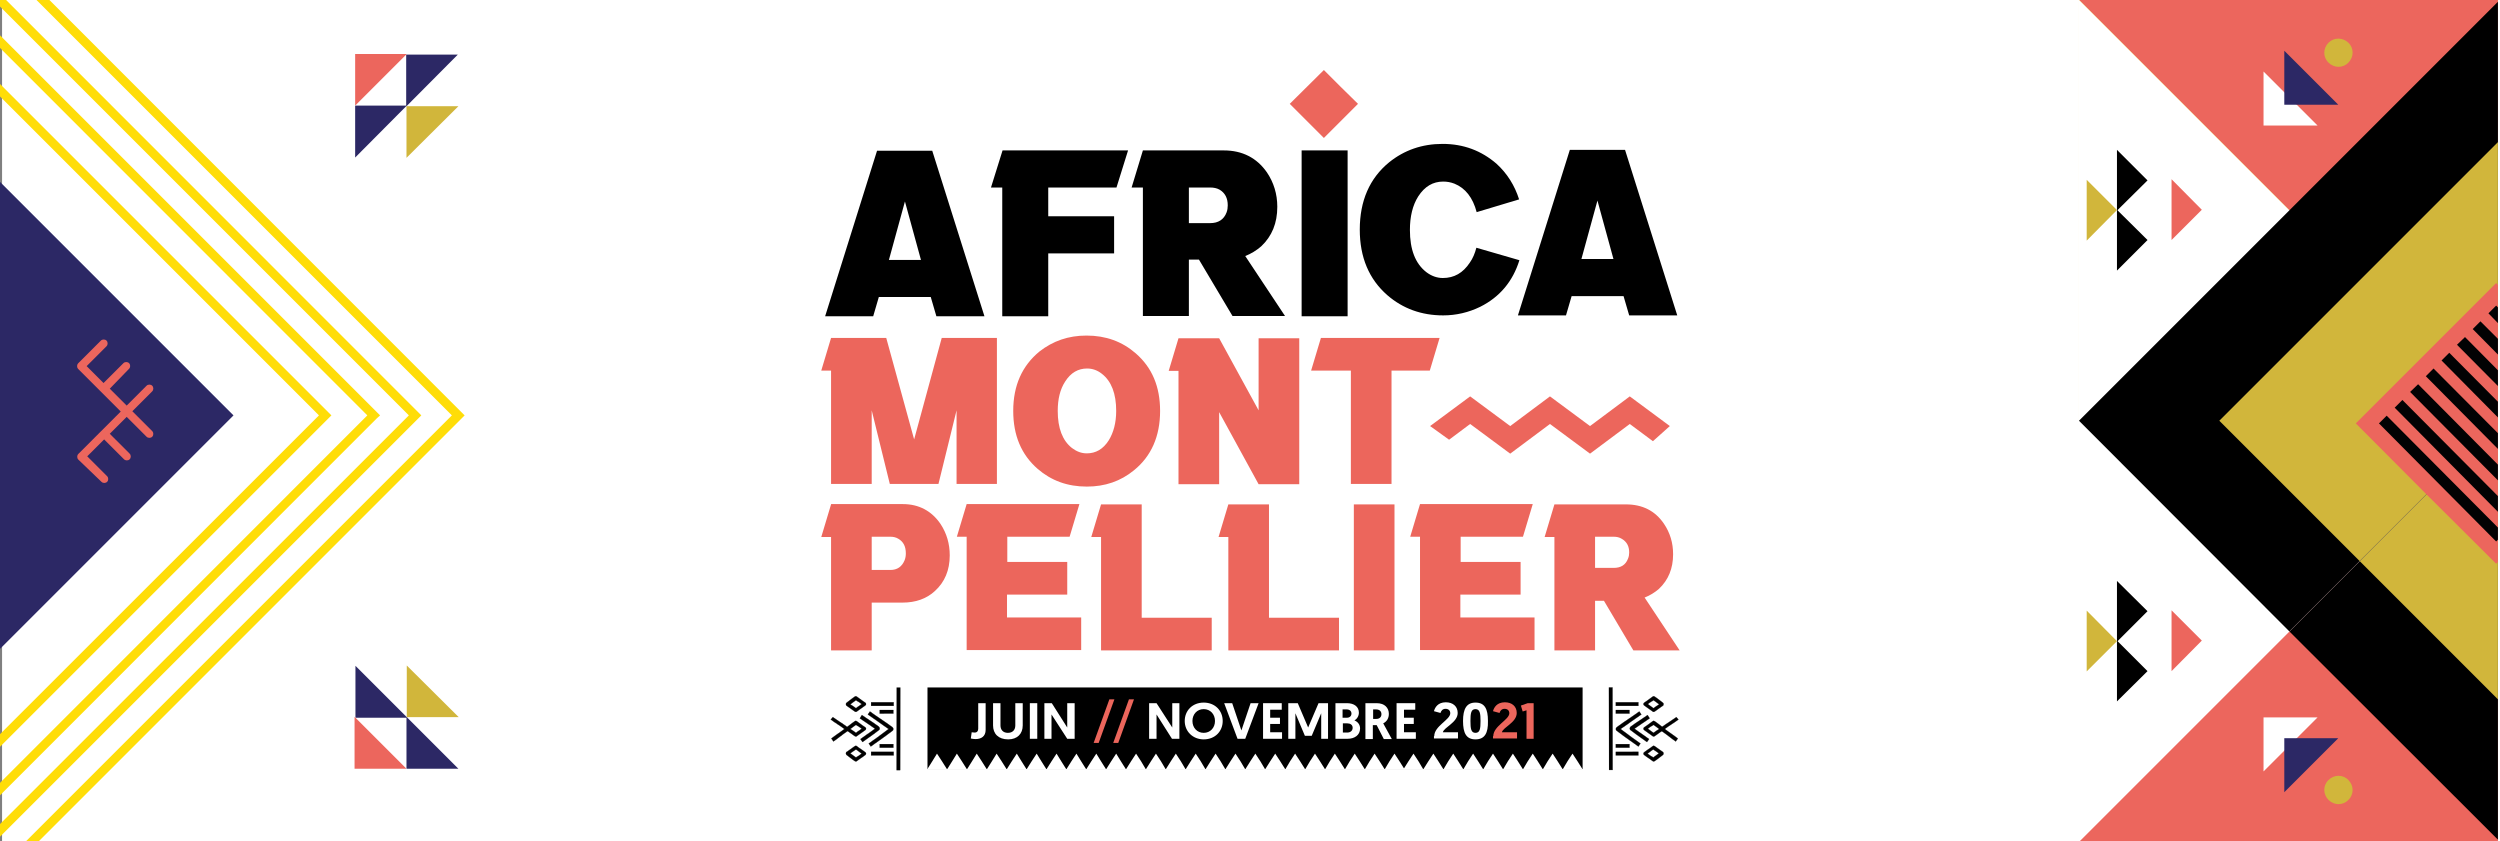
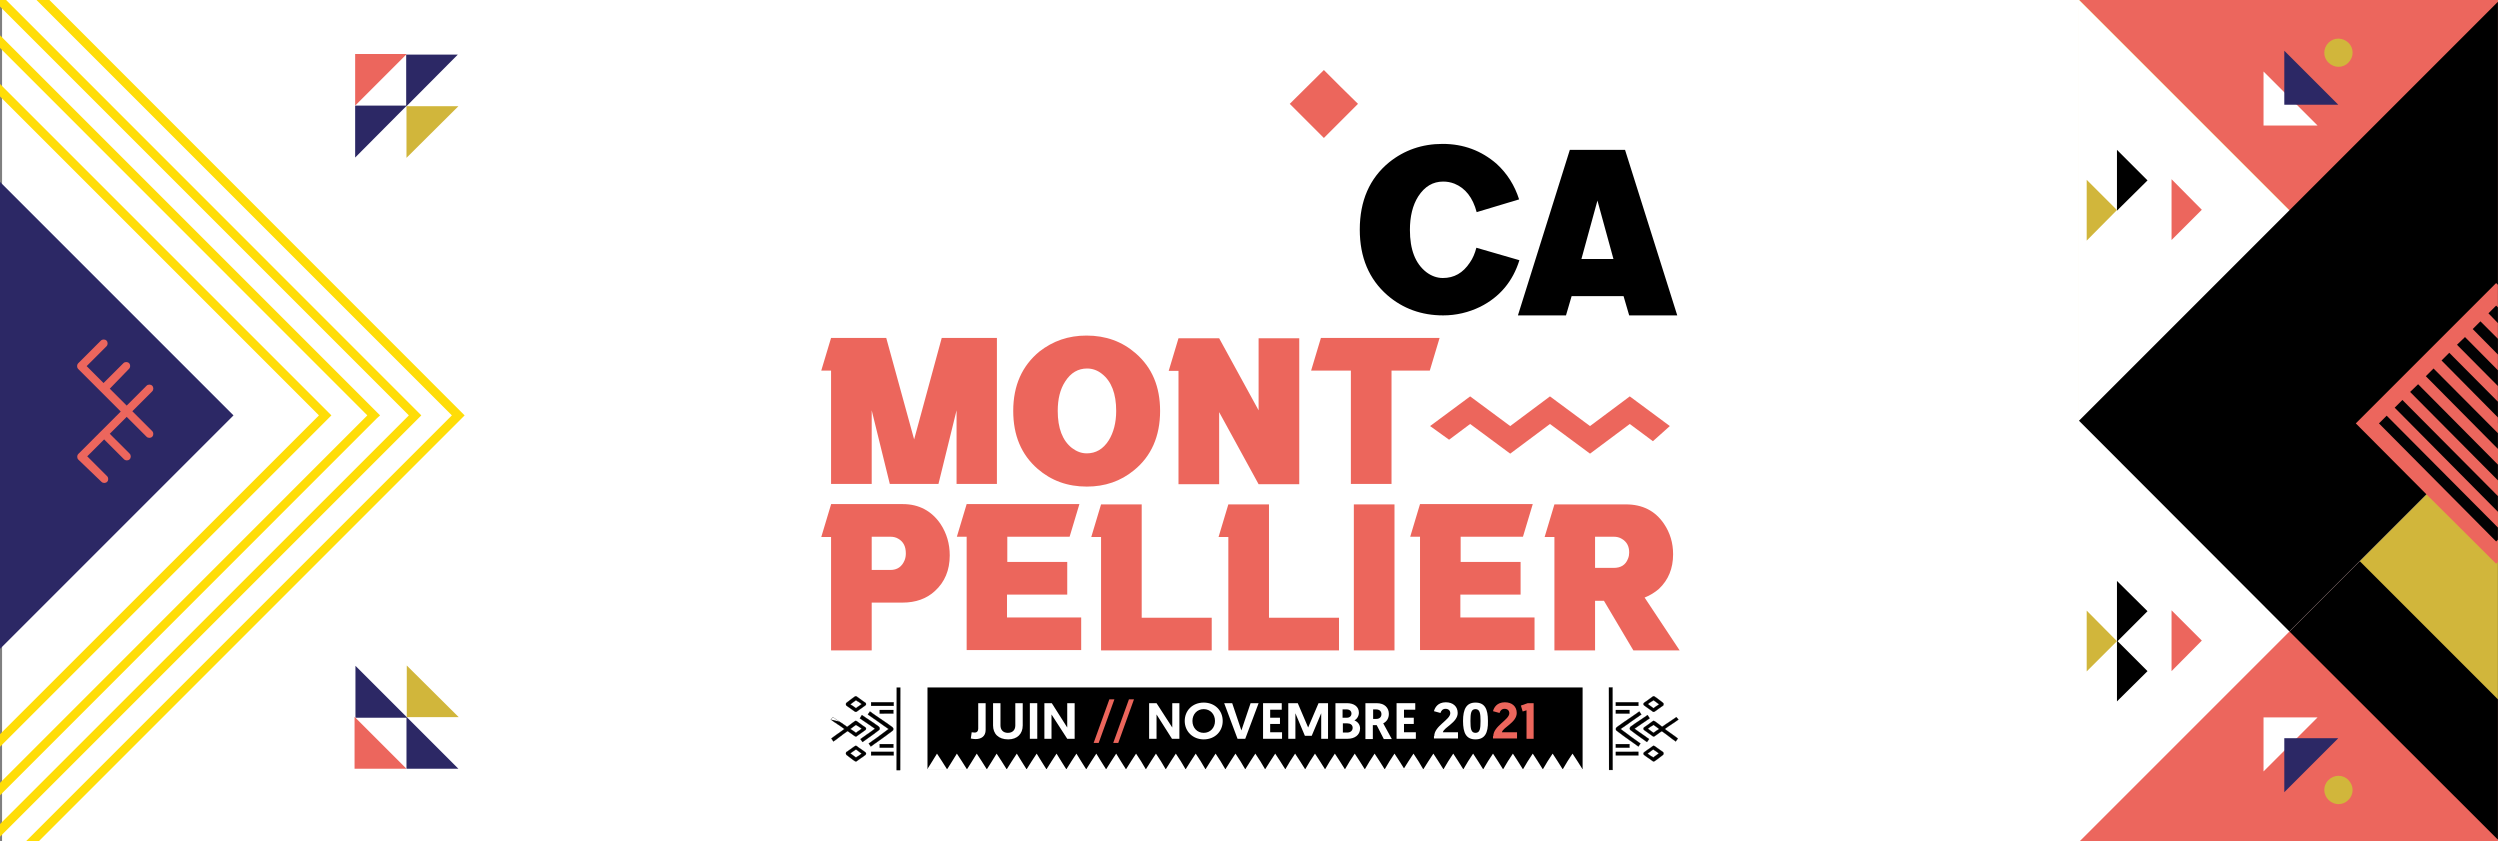
<svg xmlns="http://www.w3.org/2000/svg" xmlns:xlink="http://www.w3.org/1999/xlink" version="1.1" id="Calque_1" x="0px" y="0px" viewBox="0 0 842.6 283.5" style="enable-background:new 0 0 842.6 283.5;" xml:space="preserve">
  <rect x="0" y="0" width="842.6" height="283.5" fill="#808080" stroke="none" />
  <style type="text/css">
	.st0{fill:#FFFFFF;}
	.st1{clip-path:url(#SVGID_2_);fill:#2C2865;}
	.st2{fill:#EC665D;}
	.st3{fill:#D1B63B;}
	.st4{fill:#ECE421;}
	.st5{fill:#020203;}
	.st6{fill:#2C2865;}
	.st7{clip-path:url(#SVGID_4_);}
	.st8{fill:#FFDD08;}
	.st9{clip-path:url(#SVGID_4_);fill:#EC665D;}
	.st10{clip-path:url(#SVGID_4_);fill:#FFFFFF;}
	.st11{clip-path:url(#SVGID_4_);fill:#2C2865;}
	.st12{clip-path:url(#SVGID_4_);fill:#D1B63B;}
	.st13{clip-path:url(#SVGID_6_);fill:#EC665C;}
	.st14{fill:#EC665C;}
	.st15{clip-path:url(#SVGID_8_);}
	.st16{clip-path:url(#SVGID_10_);}
	.st17{clip-path:url(#SVGID_12_);}
	.st18{clip-path:url(#SVGID_12_);fill:none;stroke:#000000;stroke-width:6.800000e-02;stroke-miterlimit:10;}
	.st19{fill:none;stroke:#000000;stroke-width:6.800000e-02;stroke-miterlimit:10;}
	.st20{clip-path:url(#SVGID_14_);}
	.st21{clip-path:url(#SVGID_14_);fill:none;stroke:#000000;stroke-width:6.800000e-02;stroke-miterlimit:10;}
	.st22{clip-path:url(#SVGID_16_);}
	.st23{clip-path:url(#SVGID_16_);fill:none;stroke:#000000;stroke-width:6.800000e-02;stroke-miterlimit:10;}
	.st24{clip-path:url(#SVGID_18_);}
	.st25{clip-path:url(#SVGID_18_);fill:none;stroke:#000000;stroke-width:6.800000e-02;stroke-miterlimit:10;}
	.st26{clip-path:url(#SVGID_20_);fill:#FFFFFF;}
	.st27{clip-path:url(#SVGID_22_);fill:#FFFFFF;}
	.st28{clip-path:url(#SVGID_24_);fill:#FFFFFF;}
	.st29{clip-path:url(#SVGID_26_);fill:#FFFFFF;}
	.st30{clip-path:url(#SVGID_26_);fill:#EC665C;}
</style>
  <rect x="0.7" class="st0" width="841.9" height="283.5" />
  <g>
    <defs>
      <rect id="SVGID_1_" width="841.9" height="283.5" />
    </defs>
    <clipPath id="SVGID_2_">
      <use xlink:href="#SVGID_1_" style="overflow:visible;" />
    </clipPath>
    <path class="st1" d="M842.6,141.8" />
  </g>
  <polygon class="st2" points="700.9,283.5 841.9,283.5 841.9,142.5 " />
  <polygon points="771.6,212.8 841.9,283 841.9,142.5 " />
  <polygon class="st3" points="795.3,189.1 841.9,235.7 841.9,142.5 " />
  <polygon class="st4" points="700.7,0 700.7,141.8 841.9,0.6 841.9,0 " />
  <polygon class="st0" points="700.7,0 700.7,283.5 700.9,283.5 841.9,142.5 841.9,141.1 700.8,0 " />
  <polygon class="st2" points="700.8,0 841.9,141.1 841.9,0 " />
  <polygon points="700.7,141.8 771.6,212.8 841.9,142.5 841.9,0.6 " />
-   <polygon class="st3" points="748,141.8 795.3,189.1 841.9,142.5 841.9,47.9 " />
  <polygon class="st2" points="794,142.7 817.6,166.4 841.3,190 841.9,189.4 841.9,96 841.3,95.4 " />
  <polygon class="st5" points="833.4,110.9 841.9,119.5 841.9,114.2 836,108.3 " />
  <polygon class="st5" points="838.7,105.6 841.9,108.9 841.9,103.6 841.3,103 " />
  <polygon class="st5" points="828.1,116.2 841.9,130.1 841.9,124.8 830.8,113.6 " />
  <polygon class="st5" points="822.9,121.5 841.9,140.7 841.9,135.4 825.5,118.9 " />
  <polygon class="st5" points="817.6,126.8 841.9,151.3 841.9,146 820.2,124.2 " />
  <polygon class="st5" points="812.3,132.1 841.9,161.9 841.9,156.6 815,129.5 " />
  <polygon class="st5" points="807.1,137.4 841.9,172.5 841.9,167.2 809.7,134.8 " />
  <polygon class="st5" points="801.8,142.7 841.3,182.5 841.9,181.9 841.9,177.8 804.4,140.1 " />
  <polygon class="st6" points="136.9,35.9 154.3,18.4 136.9,18.4 " />
  <polygon class="st6" points="119.7,53.1 137.1,35.6 119.7,35.6 " />
  <polygon class="st3" points="137,53.2 154.5,35.8 137,35.8 " />
  <polygon class="st2" points="119.7,35.6 137.1,18.2 119.7,18.2 " />
  <polygon class="st6" points="137.3,241.9 119.8,224.4 119.8,241.9 " />
  <polygon class="st6" points="154.5,259.1 137,241.6 137,259.1 " />
  <polygon class="st3" points="154.6,241.7 137.1,224.3 137.1,241.7 " />
  <polygon class="st2" points="137,259.1 119.5,241.6 119.5,259.1 " />
  <polygon class="st6" points="0,218.7 78.7,140 0,61.3 " />
  <g>
    <defs>
      <rect id="SVGID_3_" width="841.9" height="283.5" />
    </defs>
    <clipPath id="SVGID_4_">
      <use xlink:href="#SVGID_3_" style="overflow:visible;" />
    </clipPath>
    <g class="st7">
      <path class="st8" d="M-95.6,392.2L-347.9,140l1.1-1.1l251.2-251.2l1.1,1.1L156.6,140l-1.1,1.1L-95.6,392.2z M-343.7,140l248,248    l248-248l-248-248L-343.7,140z" />
    </g>
    <g class="st7">
      <path class="st8" d="M-95.6,377.6L-333.3,140l1.1-1.1L-95.6-97.7l1.1,1.1L142,140l-1.1,1.1L-95.6,377.6z M-329.1,140l233.4,233.4    L137.8,140L-95.6-93.4L-329.1,140z" />
    </g>
    <g class="st7">
      <path class="st8" d="M-95.6,363.7L-319.4,140l1.1-1.1L-95.6-83.7l1.1,1.1L128.1,140L127,141L-95.6,363.7z M-315.1,140l219.5,219.5    L123.8,140L-95.6-79.5L-315.1,140z" />
    </g>
    <g class="st7">
      <path class="st8" d="M-112,363.7L-335.7,140l1.1-1.1L-112-83.7l1.1,1.1L111.7,140l-1.1,1.1L-112,363.7z M-331.5,140L-112,359.4    L107.5,140L-112-79.5L-331.5,140z" />
    </g>
    <path class="st9" d="M26.4,154.9c-0.5-0.5-0.5-1.4,0-1.9l14.3-14.3l-14.3-14.3c-0.3-0.3-0.4-0.6-0.4-1s0.1-0.7,0.4-1l7.6-7.6   c0.5-0.5,1.4-0.5,1.9,0c0.5,0.5,0.5,1.4,0,1.9l-6.7,6.7l5.7,5.7l6.7-6.7c0.5-0.5,1.4-0.5,1.9,0c0.5,0.5,0.5,1.4,0,1.9L37,131   l5.7,5.7l6.7-6.7c0.5-0.5,1.4-0.5,1.9,0c0.5,0.5,0.5,1.4,0,1.9l-6.7,6.7l6.7,6.7c0.5,0.5,0.5,1.4,0,1.9c-0.5,0.5-1.4,0.5-1.9,0   l-6.7-6.7l-5.7,5.7l6.7,6.7c0.5,0.5,0.5,1.4,0,1.9c-0.5,0.5-1.4,0.5-1.9,0l-6.7-6.7l-5.7,5.7l6.7,6.7c0.5,0.5,0.5,1.4,0,1.9   c-0.5,0.5-1.4,0.5-1.9,0L26.4,154.9z" />
    <polygon class="st10" points="781.1,42.3 762.9,24.1 762.9,42.3  " />
    <polygon class="st11" points="788.1,35.3 769.9,17.1 769.9,35.3  " />
    <path class="st12" d="M784.8,14.4c-1.9,1.9-1.9,4.9,0,6.7c1.9,1.9,4.9,1.9,6.7,0c1.9-1.9,1.9-4.9,0-6.7S786.7,12.5,784.8,14.4" />
    <polygon class="st10" points="781.1,241.8 762.9,260 762.9,241.8  " />
    <polygon class="st11" points="788.1,248.8 769.9,267 769.9,248.8  " />
    <path class="st12" d="M784.8,269.6c-1.9-1.9-1.9-4.9,0-6.7c1.9-1.9,4.9-1.9,6.7,0c1.9,1.9,1.9,4.9,0,6.7   C789.7,271.5,786.7,271.5,784.8,269.6" />
    <polygon class="st7" points="713.5,216.3 713.5,195.8 723.8,206  " />
    <polygon class="st7" points="713.5,236.4 713.5,215.9 723.8,226.2  " />
    <polygon class="st12" points="703.3,226.3 703.3,205.8 713.5,216.1  " />
    <polygon class="st9" points="731.9,226.2 731.9,205.7 742.1,215.9  " />
    <polygon class="st7" points="713.5,71 713.5,50.5 723.8,60.8  " />
-     <polygon class="st7" points="713.5,91.2 713.5,70.7 723.8,80.9  " />
    <polygon class="st12" points="703.3,81.1 703.3,60.6 713.5,70.8  " />
    <polygon class="st9" points="731.9,80.9 731.9,60.4 742.1,70.7  " />
  </g>
  <g>
    <defs>
      <rect id="SVGID_5_" width="842.6" height="283.5" />
    </defs>
    <clipPath id="SVGID_6_">
      <use xlink:href="#SVGID_5_" style="overflow:visible;" />
    </clipPath>
    <path class="st13" d="M280.1,170l-3.3,11h3.3v11.2v27h13.7v-16.1h10.4c4.4,0,8.1-1.3,10.9-3.9c3.3-3,5-7,5-12c0-3.9-1-7.4-3.1-10.6   c-3-4.4-7.3-6.7-12.7-6.7H280.1z M300.1,180.9c1,0,1.9,0.2,2.7,0.7c1.7,1,2.5,2.6,2.5,4.9c0,0.8-0.1,1.5-0.4,2.3   c-0.9,2.2-2.5,3.3-4.8,3.3h-6.3v-11.2H300.1z M339.5,189.5v-8.6h21l3.3-11h-38l-3.3,11h3.3v38.2h38.6v-11h-25v-7.7h20.3v-11H339.5z    M384.8,208.2V170h-13.7l-3.3,11h3.3v38.2h37.3v-11H384.8z M427.7,208.2V170H414l-3.3,11h3.3v38.2h37.3v-11H427.7z M456.3,219.2   H470V170h-13.7V219.2z M492.3,189.5v-8.6h21l3.3-11h-38l-3.3,11h3.3v38.2h38.6v-11h-25v-7.7h20.3v-11H492.3z M523.9,170l-3.3,11   h3.3v10.5v27.7h13.7v-16.7h3l9.9,16.7h15.6l-11.8-17.8c1.8-0.7,3.4-1.7,4.8-2.9c3.2-3,4.8-6.9,4.8-11.7c0-3.8-1-7.2-3.1-10.3   c-3-4.4-7.3-6.5-12.8-6.5H523.9z M543.9,180.9c1,0,1.9,0.2,2.7,0.7c1.7,1,2.5,2.5,2.5,4.6c0,0.7-0.1,1.4-0.4,2.1   c-0.8,2.1-2.4,3.1-4.8,3.1h-6.3v-10.5H543.9z" />
    <path class="st13" d="M298.7,113.9h-18.6l-3.3,11h3.3v38.2h13.7v-24.8l6.1,24.8h16.4l6.1-24.8v24.8H336v-49.2h-18.6l-9.3,34.2   L298.7,113.9z M382.8,119.1c-4.6-4-10.1-6-16.6-6c-6.1,0-11.3,1.8-15.9,5.4c-5.8,4.8-8.8,11.4-8.8,20c0,8.2,2.7,14.7,8.2,19.5   c4.6,4,10.1,6,16.6,6c6.1,0,11.4-1.8,15.9-5.5c5.8-4.7,8.8-11.4,8.8-20C391,130.3,388.3,123.9,382.8,119.1 M373.7,148.4   c-1.9,3-4.4,4.4-7.4,4.4c-1.8,0-3.4-0.6-5-1.8c-3.2-2.5-4.8-6.7-4.8-12.5c0-4,0.8-7.3,2.5-9.9c1.9-3,4.4-4.4,7.4-4.4   c1.8,0,3.5,0.6,5,1.8c3.2,2.5,4.8,6.7,4.8,12.5C376.2,142.5,375.3,145.8,373.7,148.4 M424.2,138.3l-13.3-24.3h-13.7l-3.3,11h3.3   v38.2h13.7v-24.3l13.3,24.3h13.7v-49.2h-13.7V138.3z M445.2,113.9l-3.3,11h13.4v38.2h13.7v-38.2h12.9l3.3-11H445.2z" />
  </g>
  <polygon class="st14" points="535.9,152.9 522.4,142.9 509,152.9 495.5,142.9 488.4,148.2 482,143.6 495.5,133.6 509,143.6   522.4,133.6 535.9,143.6 549.3,133.6 562.8,143.6 557.1,148.7 549.3,142.9 " />
  <g>
    <defs>
-       <rect id="SVGID_7_" width="842.6" height="283.5" />
-     </defs>
+       </defs>
    <clipPath id="SVGID_8_">
      <use xlink:href="#SVGID_7_" style="overflow:visible;" />
    </clipPath>
-     <path class="st15" d="M310.4,87.6h-10.8l5.4-19.7L310.4,87.6z M278.1,106.6h16.2l1.9-6.5h17.5l1.9,6.5h16.2l-17.6-55.8h-18.6   L278.1,106.6z M353.3,72.9v-9.7h23l3.9-12.5h-42.3L334,63.2h3.8v43.4h15.5V85.4h22.2V72.9H353.3z M385.2,50.7l-3.8,12.5h3.8v11.9   v31.4h15.5v-19h3.4l11.3,19h17.7l-13.4-20.2c2-0.8,3.8-1.9,5.4-3.3c3.6-3.4,5.4-7.8,5.4-13.3c0-4.3-1.2-8.2-3.5-11.6   c-3.4-4.9-8.3-7.4-14.5-7.4H385.2z M407.9,63.2c1.1,0,2.2,0.2,3.1,0.7c1.9,1.1,2.8,2.9,2.8,5.3c0,0.8-0.1,1.6-0.4,2.4   c-0.9,2.4-2.8,3.6-5.5,3.6h-7.2V63.2H407.9z M438.7,106.6h15.5V50.7h-15.5V106.6z" />
  </g>
  <path d="M543.8,87.3H533l5.4-19.7L543.8,87.3z M511.6,106.3h16.2l1.9-6.5h17.5l1.9,6.5h16.2l-17.6-55.8h-18.6L511.6,106.3z" />
  <g>
    <defs>
      <rect id="SVGID_9_" width="842.6" height="283.5" />
    </defs>
    <clipPath id="SVGID_10_">
      <use xlink:href="#SVGID_9_" style="overflow:visible;" />
    </clipPath>
    <path class="st16" d="M512,67.2c-1.5-4.7-4-8.7-7.6-12c-5.1-4.4-11.1-6.7-18.2-6.7c-6.9,0-12.9,2.1-18,6.2   c-6.6,5.4-9.9,13-9.9,22.7c0,9.3,3.1,16.7,9.3,22.1c5.2,4.5,11.5,6.8,18.8,6.8c4.4,0,8.6-1,12.5-2.9c6.6-3.3,11-8.6,13.2-15.7   l-14.5-4.2c-0.5,1.9-1.2,3.6-2.2,5c-2.3,3.5-5.3,5.2-9.1,5.2c-2,0-3.9-0.7-5.6-2c-3.7-2.9-5.5-7.6-5.5-14.2c0-4.5,0.9-8.3,2.8-11.3   c2.2-3.4,5-5,8.4-5c1.3,0,2.5,0.2,3.8,0.7c3.7,1.5,6.2,4.7,7.5,9.6L512,67.2z" />
  </g>
  <polygon class="st14" points="446.2,23.6 434.7,35 440.5,40.8 446.2,46.5 457.7,35 451.9,29.3 " />
  <g>
    <defs>
      <rect id="SVGID_11_" width="842.6" height="283.5" />
    </defs>
    <clipPath id="SVGID_12_">
      <use xlink:href="#SVGID_11_" style="overflow:visible;" />
    </clipPath>
    <path class="st17" d="M285.1,245.6L285.1,245.6c0,0.3,0.1,0.5,0.3,0.6c0.4,0.3,1.1,0.8,1.7,1.2c0.3,0.2,0.5,0.4,0.7,0.5   c0.4,0.3,0.7,0.5,1,0.2c0.5-0.4,1-0.7,1.4-1c0.5-0.3,0.9-0.7,1.4-1c0.2-0.1,0.3-0.3,0.3-0.5c0-0.2-0.1-0.4-0.3-0.5   c-0.6-0.4-1.2-0.8-1.7-1.2c-0.4-0.3-0.7-0.5-1.1-0.8c-0.4-0.3-0.6-0.1-1,0.2c-0.2,0.1-0.4,0.3-0.7,0.5c-0.4,0.3-1.2,0.9-1.7,1.3   C285.2,245.2,285.1,245.4,285.1,245.6 M288.5,247c-0.4-0.3-1.2-0.9-1.9-1.3c0.6-0.5,1.5-1.1,1.9-1.4c0.3,0.2,0.5,0.4,0.8,0.5   c0.4,0.3,0.8,0.5,1.1,0.8c-0.3,0.2-0.5,0.4-0.8,0.6C289.2,246.4,288.9,246.7,288.5,247 M291,245.2C291,245.2,291,245.2,291,245.2   C291,245.2,291,245.2,291,245.2" />
    <path class="st18" d="M285.1,245.6L285.1,245.6c0,0.3,0.1,0.5,0.3,0.6c0.4,0.3,1.1,0.8,1.7,1.2c0.3,0.2,0.5,0.4,0.7,0.5   c0.4,0.3,0.7,0.5,1,0.2c0.5-0.4,1-0.7,1.4-1c0.5-0.3,0.9-0.7,1.4-1c0.2-0.1,0.3-0.3,0.3-0.5c0-0.2-0.1-0.4-0.3-0.5   c-0.6-0.4-1.2-0.8-1.7-1.2c-0.4-0.3-0.7-0.5-1.1-0.8c-0.4-0.3-0.6-0.1-1,0.2c-0.2,0.1-0.4,0.3-0.7,0.5c-0.4,0.3-1.2,0.9-1.7,1.3   C285.2,245.2,285.1,245.4,285.1,245.6z M288.5,247c-0.4-0.3-1.2-0.9-1.9-1.3c0.6-0.5,1.5-1.1,1.9-1.4c0.3,0.2,0.5,0.4,0.8,0.5   c0.4,0.3,0.8,0.5,1.1,0.8c-0.3,0.2-0.5,0.4-0.8,0.6C289.2,246.4,288.9,246.7,288.5,247z M291,245.2C291,245.2,291,245.2,291,245.2   C291,245.2,291,245.2,291,245.2z" />
    <path class="st17" d="M285.1,237.3L285.1,237.3c0,0.3,0.1,0.5,0.3,0.6c0.4,0.3,1.1,0.8,1.7,1.2c0.3,0.2,0.5,0.4,0.7,0.5   c0.4,0.3,0.7,0.5,1,0.2c0.5-0.4,1-0.7,1.4-1c0.5-0.3,0.9-0.7,1.4-1c0.2-0.1,0.3-0.3,0.3-0.5c0-0.2-0.1-0.4-0.3-0.5   c-0.6-0.4-1.2-0.8-1.7-1.2c-0.4-0.3-0.7-0.5-1.1-0.8c-0.4-0.3-0.6-0.1-1,0.2c-0.2,0.1-0.4,0.3-0.7,0.5c-0.4,0.3-1.2,0.9-1.7,1.3   C285.2,236.9,285.1,237.1,285.1,237.3 M288.5,238.7c-0.4-0.3-1.2-0.9-1.9-1.3c0.6-0.5,1.5-1.1,1.9-1.4c0.3,0.2,0.5,0.4,0.8,0.5   c0.4,0.3,0.8,0.5,1.1,0.8c-0.3,0.2-0.5,0.4-0.8,0.6C289.2,238.1,288.9,238.4,288.5,238.7 M291,236.9C291,236.9,291,236.9,291,236.9   C291,236.9,291,236.9,291,236.9" />
    <path class="st18" d="M285.1,237.3L285.1,237.3c0,0.3,0.1,0.5,0.3,0.6c0.4,0.3,1.1,0.8,1.7,1.2c0.3,0.2,0.5,0.4,0.7,0.5   c0.4,0.3,0.7,0.5,1,0.2c0.5-0.4,1-0.7,1.4-1c0.5-0.3,0.9-0.7,1.4-1c0.2-0.1,0.3-0.3,0.3-0.5c0-0.2-0.1-0.4-0.3-0.5   c-0.6-0.4-1.2-0.8-1.7-1.2c-0.4-0.3-0.7-0.5-1.1-0.8c-0.4-0.3-0.6-0.1-1,0.2c-0.2,0.1-0.4,0.3-0.7,0.5c-0.4,0.3-1.2,0.9-1.7,1.3   C285.2,236.9,285.1,237.1,285.1,237.3z M288.5,238.7c-0.4-0.3-1.2-0.9-1.9-1.3c0.6-0.5,1.5-1.1,1.9-1.4c0.3,0.2,0.5,0.4,0.8,0.5   c0.4,0.3,0.8,0.5,1.1,0.8c-0.3,0.2-0.5,0.4-0.8,0.6C289.2,238.1,288.9,238.4,288.5,238.7z M291,236.9   C291,236.9,291,236.9,291,236.9C291,236.9,291,236.9,291,236.9z" />
  </g>
  <rect x="296.5" y="239.3" transform="matrix(1 -1.643445e-03 1.643445e-03 1 -0.394 0.491)" width="4.6" height="1.2" />
  <rect x="296.5" y="239.3" class="st19" width="4.6" height="1.2" />
  <rect x="293.6" y="236.7" width="7.6" height="1.2" />
  <rect x="293.6" y="236.7" class="st19" width="7.6" height="1.2" />
  <rect x="296.5" y="250.8" width="4.6" height="1.2" />
  <rect x="296.5" y="250.8" class="st19" width="4.6" height="1.2" />
  <rect x="293.6" y="253.4" width="7.6" height="1.2" />
  <rect x="293.6" y="253.4" class="st19" width="7.6" height="1.2" />
  <g>
    <defs>
      <rect id="SVGID_13_" width="842.6" height="283.5" />
    </defs>
    <clipPath id="SVGID_14_">
      <use xlink:href="#SVGID_13_" style="overflow:visible;" />
    </clipPath>
    <path class="st20" d="M292.5,240.8c1.2,0.8,2.2,1.6,3.3,2.3c1.2,0.9,2.4,1.7,3.7,2.6c-1.3,1-2.6,1.9-3.9,2.9   c-0.9,0.6-1.8,1.3-2.8,2l0.7,1c1-0.7,1.9-1.4,2.8-2c1.5-1.1,3-2.1,4.5-3.3c0.2-0.1,0.3-0.4,0.3-0.6v0c0-0.2-0.1-0.4-0.3-0.6   c-1.5-1.1-2.8-2-4.3-3c-1-0.7-2.1-1.4-3.3-2.3L292.5,240.8z" />
    <path class="st21" d="M292.5,240.8c1.2,0.8,2.2,1.6,3.3,2.3c1.2,0.9,2.4,1.7,3.7,2.6c-1.3,1-2.6,1.9-3.9,2.9   c-0.9,0.6-1.8,1.3-2.8,2l0.7,1c1-0.7,1.9-1.4,2.8-2c1.5-1.1,3-2.1,4.5-3.3c0.2-0.1,0.3-0.4,0.3-0.6v0c0-0.2-0.1-0.4-0.3-0.6   c-1.5-1.1-2.8-2-4.3-3c-1-0.7-2.1-1.4-3.3-2.3L292.5,240.8z" />
    <path class="st20" d="M289.8,242.1c0.9,0.6,1.7,1.2,2.5,1.7c0.9,0.6,1.7,1.2,2.6,1.8c-0.9,0.7-1.8,1.3-2.8,2   c-0.7,0.5-1.4,1-2.1,1.5l0.7,1c0.7-0.5,1.4-1,2.1-1.5c1.2-0.8,2.2-1.6,3.4-2.5c0.2-0.1,0.3-0.3,0.3-0.6c0-0.2-0.1-0.4-0.3-0.6   c-1.1-0.8-2.1-1.5-3.2-2.2c-0.8-0.5-1.6-1.1-2.5-1.7L289.8,242.1z" />
    <path class="st21" d="M289.8,242.1c0.9,0.6,1.7,1.2,2.5,1.7c0.9,0.6,1.7,1.2,2.6,1.8c-0.9,0.7-1.8,1.3-2.8,2   c-0.7,0.5-1.4,1-2.1,1.5l0.7,1c0.7-0.5,1.4-1,2.1-1.5c1.2-0.8,2.2-1.6,3.4-2.5c0.2-0.1,0.3-0.3,0.3-0.6c0-0.2-0.1-0.4-0.3-0.6   c-1.1-0.8-2.1-1.5-3.2-2.2c-0.8-0.5-1.6-1.1-2.5-1.7L289.8,242.1z" />
-     <path class="st20" d="M280,242.5c0.8,0.6,1.5,1.1,2.3,1.6c0.8,0.5,1.5,1,2.3,1.6c-0.8,0.6-1.6,1.2-2.5,1.8   c-0.6,0.4-1.2,0.9-1.9,1.4l0.7,1c0.7-0.5,1.3-0.9,1.9-1.4c1-0.8,2-1.5,3-2.2c0.2-0.1,0.3-0.3,0.3-0.6c0,0,0,0,0,0   c0-0.2-0.1-0.4-0.3-0.5c-1-0.7-1.9-1.4-2.9-2c-0.7-0.5-1.5-1-2.2-1.5L280,242.5z" />
+     <path class="st20" d="M280,242.5c0.8,0.6,1.5,1.1,2.3,1.6c0.8,0.5,1.5,1,2.3,1.6c-0.8,0.6-1.6,1.2-2.5,1.8   c-0.6,0.4-1.2,0.9-1.9,1.4l0.7,1c0.7-0.5,1.3-0.9,1.9-1.4c1-0.8,2-1.5,3-2.2c0.2-0.1,0.3-0.3,0.3-0.6c0,0,0,0,0,0   c0-0.2-0.1-0.4-0.3-0.5c-1-0.7-1.9-1.4-2.9-2L280,242.5z" />
    <path class="st21" d="M280,242.5c0.8,0.6,1.5,1.1,2.3,1.6c0.8,0.5,1.5,1,2.3,1.6c-0.8,0.6-1.6,1.2-2.5,1.8   c-0.6,0.4-1.2,0.9-1.9,1.4l0.7,1c0.7-0.5,1.3-0.9,1.9-1.4c1-0.8,2-1.5,3-2.2c0.2-0.1,0.3-0.3,0.3-0.6c0,0,0,0,0,0   c0-0.2-0.1-0.4-0.3-0.5c-1-0.7-1.9-1.4-2.9-2c-0.7-0.5-1.5-1-2.2-1.5L280,242.5z" />
    <path class="st20" d="M285.1,253.9c0,0.2,0.1,0.5,0.3,0.6c0.5,0.4,1.3,1,1.7,1.3c0.3,0.2,0.5,0.4,0.7,0.5c0.4,0.3,0.7,0.5,1,0.2   c0.4-0.3,0.7-0.5,1.1-0.8c0.6-0.4,1.2-0.8,1.7-1.2c0.2-0.1,0.3-0.3,0.3-0.5c0-0.2-0.1-0.4-0.3-0.5c-0.5-0.4-1-0.7-1.4-1   c-0.5-0.3-1-0.7-1.4-1c-0.3-0.3-0.6-0.1-1,0.2c-0.2,0.1-0.4,0.3-0.7,0.5c-0.6,0.4-1.3,0.9-1.7,1.2   C285.2,253.4,285.1,253.7,285.1,253.9L285.1,253.9 M288.5,255.3c-0.4-0.3-1.3-0.9-1.9-1.4c0.7-0.5,1.4-1,1.9-1.3   c0.4,0.3,0.8,0.5,1.1,0.8c0.3,0.2,0.5,0.4,0.8,0.6c-0.4,0.3-0.7,0.5-1.1,0.8C289,254.9,288.8,255.1,288.5,255.3" />
    <path class="st21" d="M285.1,253.9c0,0.2,0.1,0.5,0.3,0.6c0.5,0.4,1.3,1,1.7,1.3c0.3,0.2,0.5,0.4,0.7,0.5c0.4,0.3,0.7,0.5,1,0.2   c0.4-0.3,0.7-0.5,1.1-0.8c0.6-0.4,1.2-0.8,1.7-1.2c0.2-0.1,0.3-0.3,0.3-0.5c0-0.2-0.1-0.4-0.3-0.5c-0.5-0.4-1-0.7-1.4-1   c-0.5-0.3-1-0.7-1.4-1c-0.3-0.3-0.6-0.1-1,0.2c-0.2,0.1-0.4,0.3-0.7,0.5c-0.6,0.4-1.3,0.9-1.7,1.2   C285.2,253.4,285.1,253.7,285.1,253.9L285.1,253.9z M288.5,255.3c-0.4-0.3-1.3-0.9-1.9-1.4c0.7-0.5,1.4-1,1.9-1.3   c0.4,0.3,0.8,0.5,1.1,0.8c0.3,0.2,0.5,0.4,0.8,0.6c-0.4,0.3-0.7,0.5-1.1,0.8C289,254.9,288.8,255.1,288.5,255.3z" />
  </g>
  <rect x="288.9" y="245" transform="matrix(1.654948e-03 -1 1 1.654948e-03 56.709 548.05)" width="27.8" height="1.2" />
  <rect x="288.9" y="245" transform="matrix(1.657709e-03 -1 1 1.657709e-03 56.709 548.049)" class="st19" width="27.8" height="1.2" />
  <g>
    <defs>
      <rect id="SVGID_15_" width="842.6" height="283.5" />
    </defs>
    <clipPath id="SVGID_16_">
      <use xlink:href="#SVGID_15_" style="overflow:visible;" />
    </clipPath>
    <path class="st22" d="M560.7,245.6L560.7,245.6c0,0.3-0.1,0.5-0.3,0.6c-0.5,0.3-1.1,0.8-1.7,1.2c-0.3,0.2-0.5,0.4-0.7,0.5   c-0.4,0.3-0.7,0.5-1,0.2c-0.5-0.4-1-0.7-1.4-1c-0.5-0.3-0.9-0.7-1.4-1c-0.2-0.1-0.3-0.3-0.3-0.5c0-0.2,0.1-0.4,0.3-0.5   c0.6-0.4,1.2-0.8,1.7-1.2c0.4-0.3,0.7-0.5,1.1-0.8c0.3-0.3,0.6-0.1,1,0.2c0.2,0.1,0.4,0.3,0.7,0.5c0.4,0.3,1.2,0.9,1.7,1.3   C560.6,245.2,560.7,245.4,560.7,245.6 M557.3,247c0.4-0.3,1.2-0.9,1.9-1.3c-0.6-0.5-1.5-1.1-1.9-1.4c-0.3,0.2-0.5,0.4-0.8,0.5   c-0.4,0.3-0.8,0.5-1.1,0.8c0.3,0.2,0.5,0.4,0.8,0.6C556.5,246.4,556.9,246.7,557.3,247 M554.8,245.2   C554.8,245.2,554.8,245.2,554.8,245.2C554.8,245.2,554.8,245.2,554.8,245.2" />
    <path class="st23" d="M560.7,245.6L560.7,245.6c0,0.3-0.1,0.5-0.3,0.6c-0.5,0.3-1.1,0.8-1.7,1.2c-0.3,0.2-0.5,0.4-0.7,0.5   c-0.4,0.3-0.7,0.5-1,0.2c-0.5-0.4-1-0.7-1.4-1c-0.5-0.3-0.9-0.7-1.4-1c-0.2-0.1-0.3-0.3-0.3-0.5c0-0.2,0.1-0.4,0.3-0.5   c0.6-0.4,1.2-0.8,1.7-1.2c0.4-0.3,0.7-0.5,1.1-0.8c0.3-0.3,0.6-0.1,1,0.2c0.2,0.1,0.4,0.3,0.7,0.5c0.4,0.3,1.2,0.9,1.7,1.3   C560.6,245.2,560.7,245.4,560.7,245.6z M557.3,247c0.4-0.3,1.2-0.9,1.9-1.3c-0.6-0.5-1.5-1.1-1.9-1.4c-0.3,0.2-0.5,0.4-0.8,0.5   c-0.4,0.3-0.8,0.5-1.1,0.8c0.3,0.2,0.5,0.4,0.8,0.6C556.5,246.4,556.9,246.7,557.3,247z M554.8,245.2   C554.8,245.2,554.8,245.2,554.8,245.2C554.8,245.2,554.8,245.2,554.8,245.2z" />
    <path class="st22" d="M560.7,237.3L560.7,237.3c0,0.3-0.1,0.5-0.3,0.6c-0.5,0.3-1.1,0.8-1.7,1.2c-0.3,0.2-0.5,0.4-0.7,0.5   c-0.4,0.3-0.7,0.5-1,0.2c-0.5-0.4-1-0.7-1.4-1c-0.5-0.3-0.9-0.7-1.4-1c-0.2-0.1-0.3-0.3-0.3-0.5c0-0.2,0.1-0.4,0.3-0.5   c0.6-0.4,1.2-0.8,1.7-1.2c0.4-0.3,0.7-0.5,1.1-0.8c0.3-0.3,0.6-0.1,1,0.2c0.2,0.1,0.4,0.3,0.7,0.5c0.4,0.3,1.2,0.9,1.7,1.3   C560.6,236.9,560.7,237.1,560.7,237.3 M557.3,238.7c0.4-0.3,1.2-0.9,1.9-1.3c-0.6-0.5-1.5-1.1-1.9-1.4c-0.3,0.2-0.5,0.4-0.8,0.5   c-0.4,0.3-0.8,0.5-1.1,0.8c0.3,0.2,0.5,0.4,0.8,0.6C556.5,238.1,556.9,238.4,557.3,238.7 M554.8,236.9   C554.8,236.9,554.8,236.9,554.8,236.9C554.8,236.9,554.8,236.9,554.8,236.9" />
    <path class="st23" d="M560.7,237.3L560.7,237.3c0,0.3-0.1,0.5-0.3,0.6c-0.5,0.3-1.1,0.8-1.7,1.2c-0.3,0.2-0.5,0.4-0.7,0.5   c-0.4,0.3-0.7,0.5-1,0.2c-0.5-0.4-1-0.7-1.4-1c-0.5-0.3-0.9-0.7-1.4-1c-0.2-0.1-0.3-0.3-0.3-0.5c0-0.2,0.1-0.4,0.3-0.5   c0.6-0.4,1.2-0.8,1.7-1.2c0.4-0.3,0.7-0.5,1.1-0.8c0.3-0.3,0.6-0.1,1,0.2c0.2,0.1,0.4,0.3,0.7,0.5c0.4,0.3,1.2,0.9,1.7,1.3   C560.6,236.9,560.7,237.1,560.7,237.3z M557.3,238.7c0.4-0.3,1.2-0.9,1.9-1.3c-0.6-0.5-1.5-1.1-1.9-1.4c-0.3,0.2-0.5,0.4-0.8,0.5   c-0.4,0.3-0.8,0.5-1.1,0.8c0.3,0.2,0.5,0.4,0.8,0.6C556.5,238.1,556.9,238.4,557.3,238.7z M554.8,236.9   C554.8,236.9,554.8,236.9,554.8,236.9C554.8,236.9,554.8,236.9,554.8,236.9z" />
  </g>
  <rect x="544.6" y="239.3" width="4.6" height="1.2" />
  <rect x="544.6" y="239.3" class="st19" width="4.6" height="1.2" />
  <rect x="544.6" y="236.7" width="7.6" height="1.2" />
  <rect x="544.6" y="236.7" class="st19" width="7.6" height="1.2" />
  <rect x="544.6" y="250.8" transform="matrix(1 -1.618162e-03 1.618162e-03 1 -0.406 0.885)" width="4.6" height="1.2" />
  <rect x="544.6" y="250.8" class="st19" width="4.6" height="1.2" />
  <rect x="544.6" y="253.4" transform="matrix(1 -1.618162e-03 1.618162e-03 1 -0.41 0.888)" width="7.6" height="1.2" />
  <rect x="544.6" y="253.4" class="st19" width="7.6" height="1.2" />
  <g>
    <defs>
      <rect id="SVGID_17_" width="842.6" height="283.5" />
    </defs>
    <clipPath id="SVGID_18_">
      <use xlink:href="#SVGID_17_" style="overflow:visible;" />
    </clipPath>
    <path class="st24" d="M553.2,240.8c-1.2,0.8-2.2,1.6-3.3,2.3c-1.2,0.9-2.4,1.7-3.7,2.6c1.3,1,2.6,1.9,3.9,2.9   c0.9,0.6,1.8,1.3,2.8,2l-0.7,1c-1-0.7-1.9-1.4-2.8-2c-1.5-1.1-3-2.1-4.5-3.3c-0.2-0.1-0.3-0.4-0.3-0.6v0c0-0.2,0.1-0.4,0.3-0.6   c1.5-1.1,2.8-2,4.3-3c1-0.7,2.1-1.4,3.3-2.3L553.2,240.8z" />
    <path class="st25" d="M553.2,240.8c-1.2,0.8-2.2,1.6-3.3,2.3c-1.2,0.9-2.4,1.7-3.7,2.6c1.3,1,2.6,1.9,3.9,2.9   c0.9,0.6,1.8,1.3,2.8,2l-0.7,1c-1-0.7-1.9-1.4-2.8-2c-1.5-1.1-3-2.1-4.5-3.3c-0.2-0.1-0.3-0.4-0.3-0.6v0c0-0.2,0.1-0.4,0.3-0.6   c1.5-1.1,2.8-2,4.3-3c1-0.7,2.1-1.4,3.3-2.3L553.2,240.8z" />
    <path class="st24" d="M556,242.1c-0.9,0.6-1.7,1.2-2.5,1.7c-0.9,0.6-1.7,1.2-2.6,1.8c0.9,0.7,1.8,1.3,2.8,2c0.7,0.5,1.4,1,2.1,1.5   l-0.7,1c-0.7-0.5-1.4-1-2.1-1.5c-1.2-0.8-2.2-1.6-3.4-2.5c-0.2-0.1-0.3-0.3-0.3-0.6c0-0.2,0.1-0.4,0.3-0.6c1.1-0.8,2.1-1.5,3.2-2.2   c0.8-0.5,1.6-1.1,2.5-1.7L556,242.1z" />
    <path class="st25" d="M556,242.1c-0.9,0.6-1.7,1.2-2.5,1.7c-0.9,0.6-1.7,1.2-2.6,1.8c0.9,0.7,1.8,1.3,2.8,2c0.7,0.5,1.4,1,2.1,1.5   l-0.7,1c-0.7-0.5-1.4-1-2.1-1.5c-1.2-0.8-2.2-1.6-3.4-2.5c-0.2-0.1-0.3-0.3-0.3-0.6c0-0.2,0.1-0.4,0.3-0.6c1.1-0.8,2.1-1.5,3.2-2.2   c0.8-0.5,1.6-1.1,2.5-1.7L556,242.1z" />
    <path class="st24" d="M565.7,242.5c-0.8,0.6-1.5,1.1-2.3,1.6c-0.8,0.5-1.5,1-2.3,1.6c0.8,0.6,1.6,1.2,2.5,1.8   c0.6,0.4,1.2,0.9,1.9,1.4l-0.7,1c-0.7-0.5-1.3-0.9-1.9-1.4c-1-0.8-2-1.5-3-2.2c-0.2-0.1-0.3-0.3-0.3-0.6c0,0,0,0,0,0   c0-0.2,0.1-0.4,0.3-0.5c1-0.7,1.9-1.4,2.9-2c0.7-0.5,1.5-1,2.2-1.5L565.7,242.5z" />
    <path class="st25" d="M565.7,242.5c-0.8,0.6-1.5,1.1-2.3,1.6c-0.8,0.5-1.5,1-2.3,1.6c0.8,0.6,1.6,1.2,2.5,1.8   c0.6,0.4,1.2,0.9,1.9,1.4l-0.7,1c-0.7-0.5-1.3-0.9-1.9-1.4c-1-0.8-2-1.5-3-2.2c-0.2-0.1-0.3-0.3-0.3-0.6c0,0,0,0,0,0   c0-0.2,0.1-0.4,0.3-0.5c1-0.7,1.9-1.4,2.9-2c0.7-0.5,1.5-1,2.2-1.5L565.7,242.5z" />
    <path class="st24" d="M560.7,253.9c0,0.2-0.1,0.5-0.3,0.6c-0.5,0.4-1.3,1-1.7,1.3c-0.3,0.2-0.5,0.4-0.7,0.5c-0.4,0.3-0.7,0.5-1,0.2   c-0.4-0.3-0.7-0.5-1.1-0.8c-0.6-0.4-1.2-0.8-1.7-1.2c-0.2-0.1-0.3-0.3-0.3-0.5c0-0.2,0.1-0.4,0.3-0.5c0.5-0.4,1-0.7,1.4-1   c0.5-0.3,1-0.7,1.4-1c0.3-0.3,0.6-0.1,1,0.2c0.2,0.1,0.4,0.3,0.7,0.5c0.6,0.4,1.3,0.9,1.7,1.2C560.5,253.4,560.7,253.7,560.7,253.9   L560.7,253.9 M557.2,255.3c0.4-0.3,1.3-0.9,1.9-1.4c-0.7-0.5-1.4-1-1.9-1.3c-0.4,0.3-0.8,0.5-1.1,0.8c-0.3,0.2-0.5,0.4-0.8,0.6   c0.4,0.3,0.7,0.5,1.1,0.8C556.7,254.9,557,255.1,557.2,255.3" />
    <path class="st25" d="M560.7,253.9c0,0.2-0.1,0.5-0.3,0.6c-0.5,0.4-1.3,1-1.7,1.3c-0.3,0.2-0.5,0.4-0.7,0.5c-0.4,0.3-0.7,0.5-1,0.2   c-0.4-0.3-0.7-0.5-1.1-0.8c-0.6-0.4-1.2-0.8-1.7-1.2c-0.2-0.1-0.3-0.3-0.3-0.5c0-0.2,0.1-0.4,0.3-0.5c0.5-0.4,1-0.7,1.4-1   c0.5-0.3,1-0.7,1.4-1c0.3-0.3,0.6-0.1,1,0.2c0.2,0.1,0.4,0.3,0.7,0.5c0.6,0.4,1.3,0.9,1.7,1.2C560.5,253.4,560.7,253.7,560.7,253.9   L560.7,253.9z M557.2,255.3c0.4-0.3,1.3-0.9,1.9-1.4c-0.7-0.5-1.4-1-1.9-1.3c-0.4,0.3-0.8,0.5-1.1,0.8c-0.3,0.2-0.5,0.4-0.8,0.6   c0.4,0.3,0.7,0.5,1.1,0.8C556.7,254.9,557,255.1,557.2,255.3z" />
  </g>
  <rect x="542.3" y="231.7" transform="matrix(1 -1.148752e-03 1.148752e-03 1 -0.282 0.624)" width="1.2" height="27.8" />
  <rect x="542.3" y="231.7" transform="matrix(1 -1.657626e-03 1.657626e-03 1 -0.406 0.9)" class="st19" width="1.2" height="27.8" />
  <rect x="312.6" y="231.7" width="220.8" height="27.5" />
  <polygon class="st0" points="356.1,254 354.4,256.6 352.7,259.3 356.1,259.3 359.4,259.3 357.7,256.6 " />
  <polygon class="st0" points="362.8,254 361.1,256.6 359.4,259.3 362.8,259.3 366.1,259.3 364.4,256.6 " />
  <polygon class="st0" points="369.5,254 367.8,256.6 366.1,259.3 369.5,259.3 372.8,259.3 371.1,256.6 " />
  <polygon class="st0" points="376.2,254 374.5,256.6 372.8,259.3 376.2,259.3 379.5,259.3 377.8,256.6 " />
  <polygon class="st0" points="382.9,254 381.2,256.6 379.5,259.3 382.9,259.3 386.2,259.3 384.6,256.6 " />
  <polygon class="st0" points="389.6,254 387.9,256.6 386.2,259.3 389.6,259.3 392.9,259.3 391.3,256.6 " />
  <polygon class="st0" points="315.8,254 314.2,256.6 312.5,259.3 315.8,259.3 319.2,259.3 317.5,256.6 " />
  <polygon class="st0" points="322.5,254 320.9,256.6 319.2,259.3 322.5,259.3 325.9,259.3 324.2,256.6 " />
  <polygon class="st0" points="329.2,254 327.6,256.6 325.9,259.3 329.2,259.3 332.6,259.3 330.9,256.6 " />
  <polygon class="st0" points="335.9,254 334.3,256.6 332.6,259.3 335.9,259.3 339.3,259.3 337.6,256.6 " />
  <polygon class="st0" points="342.7,254 341,256.6 339.3,259.3 342.7,259.3 346,259.3 344.3,256.6 " />
  <polygon class="st0" points="349.4,254 347.7,256.6 346,259.3 349.4,259.3 352.7,259.3 351,256.6 " />
  <polygon class="st0" points="436.5,254 434.8,256.6 433.2,259.3 436.5,259.3 439.9,259.3 438.2,256.6 " />
  <polygon class="st0" points="443.2,254 441.5,256.6 439.9,259.3 443.2,259.3 446.6,259.3 444.9,256.6 " />
  <polygon class="st0" points="449.9,254 448.2,256.6 446.6,259.3 449.9,259.3 453.3,259.3 451.6,256.6 " />
  <polygon class="st0" points="456.6,254 454.9,256.6 453.3,259.3 456.6,259.3 460,259.3 458.3,256.6 " />
  <polygon class="st0" points="463.3,254 461.6,256.6 460,259.3 463.3,259.3 466.7,259.3 465,256.6 " />
  <polygon class="st0" points="471.7,256.6 470,254 468.3,256.6 466.7,259.3 470,259.3 473.4,259.3 " />
  <polygon class="st0" points="396.3,254 394.6,256.6 392.9,259.3 396.3,259.3 399.6,259.3 398,256.6 " />
  <polygon class="st0" points="403,254 401.3,256.6 399.6,259.3 403,259.3 406.3,259.3 404.7,256.6 " />
  <polygon class="st0" points="409.7,254 408,256.6 406.3,259.3 409.7,259.3 413,259.3 411.4,256.6 " />
  <polygon class="st0" points="416.4,254 414.7,256.6 413,259.3 416.4,259.3 419.7,259.3 418.1,256.6 " />
  <polygon class="st0" points="423.1,254 421.4,256.6 419.7,259.3 423.1,259.3 426.4,259.3 424.8,256.6 " />
  <polygon class="st0" points="429.8,254 428.1,256.6 426.4,259.3 429.8,259.3 433.2,259.3 431.5,256.6 " />
  <polygon class="st0" points="516.6,254 514.9,256.6 513.3,259.3 516.6,259.3 520,259.3 518.3,256.6 " />
  <polygon class="st0" points="523.3,254 521.6,256.6 520,259.3 523.3,259.3 526.7,259.3 525,256.6 " />
  <polygon class="st0" points="530,254 528.3,256.6 526.7,259.3 530,259.3 533.4,259.3 531.7,256.6 " />
  <polygon class="st0" points="476.4,254 474.7,256.6 473,259.3 476.4,259.3 479.7,259.3 478.1,256.6 " />
  <polygon class="st0" points="483.1,254 481.4,256.6 479.7,259.3 483.1,259.3 486.5,259.3 484.8,256.6 " />
  <polygon class="st0" points="489.8,254 488.1,256.6 486.5,259.3 489.8,259.3 493.2,259.3 491.5,256.6 " />
  <polygon class="st0" points="496.5,254 494.8,256.6 493.2,259.3 496.5,259.3 499.9,259.3 498.2,256.6 " />
  <polygon class="st0" points="503.2,254 501.5,256.6 499.9,259.3 503.2,259.3 506.6,259.3 504.9,256.6 " />
  <polygon class="st0" points="509.9,254 508.2,256.6 506.6,259.3 509.9,259.3 513.3,259.3 511.6,256.6 " />
  <g>
    <defs>
      <rect id="SVGID_19_" width="842.6" height="283.5" />
    </defs>
    <clipPath id="SVGID_20_">
      <use xlink:href="#SVGID_19_" style="overflow:visible;" />
    </clipPath>
    <path class="st26" d="M327.5,246.8c0.1,0,0.6,0.1,1,0.1c0.8,0,1.2-0.5,1.2-1.3V237h2.5v9c0,2.2-1.5,3.1-3.4,3.1   c-0.7,0-1.1-0.1-1.6-0.2L327.5,246.8z" />
    <path class="st26" d="M334.7,244.5V237h2.5v7.5c0,1.5,0.9,2.5,2.5,2.5c1.6,0,2.5-1,2.5-2.5V237h2.5v7.5c0,2.8-1.8,4.7-4.9,4.7   C336.5,249.2,334.7,247.3,334.7,244.5" />
  </g>
  <rect x="347.1" y="237" class="st0" width="2.5" height="12" />
  <polygon class="st0" points="354.4,240.8 354.4,249 352,249 352,237 354.5,237 359.7,245.2 359.7,237 362.2,237 362.2,249   359.7,249 " />
  <path class="st14" d="M380.5,235.7h1.7l-5.3,14.7h-1.7L380.5,235.7z M373.9,235.7h1.7l-5.3,14.7h-1.7L373.9,235.7z" />
  <polygon class="st0" points="389.8,240.8 389.8,249 387.3,249 387.3,237 389.8,237 395.1,245.2 395.1,237 397.5,237 397.5,249   395,249 " />
  <g>
    <defs>
      <rect id="SVGID_21_" width="842.6" height="283.5" />
    </defs>
    <clipPath id="SVGID_22_">
      <use xlink:href="#SVGID_21_" style="overflow:visible;" />
    </clipPath>
    <path class="st27" d="M401.9,243c0,2.3,1.6,4,3.8,4c2.2,0,3.8-1.7,3.8-4c0-2.3-1.6-4-3.8-4C403.5,239,401.9,240.7,401.9,243    M399.3,243c0-3.5,2.6-6.2,6.4-6.2c3.8,0,6.4,2.7,6.4,6.2c0,3.5-2.6,6.2-6.4,6.2C402,249.2,399.3,246.5,399.3,243" />
  </g>
  <polygon class="st0" points="417.1,249 412.6,237 415.3,237 418.4,246.2 421.5,237 424.2,237 419.7,249 " />
  <polygon class="st0" points="425.7,237 432,237 432,239.2 428.1,239.2 428.1,241.9 431.4,241.9 431.4,244 428.1,244 428.1,246.8   432.1,246.8 432.1,249 425.7,249 " />
  <polygon class="st0" points="440.9,245.2 444.4,237 447.6,237 447.6,249 445.3,249 445.3,240.4 442.1,248 439.8,248 436.6,240.4   436.6,249 434.2,249 434.2,237 437.4,237 " />
  <g>
    <defs>
      <rect id="SVGID_23_" width="842.6" height="283.5" />
    </defs>
    <clipPath id="SVGID_24_">
      <use xlink:href="#SVGID_23_" style="overflow:visible;" />
    </clipPath>
    <path class="st28" d="M454.1,246.9c1,0,1.8-0.6,1.8-1.6c0-1-0.8-1.5-1.8-1.5h-1.5v3.1H454.1z M454,241.9c0.9,0,1.5-0.6,1.5-1.4   c0-0.8-0.6-1.4-1.6-1.4h-1.4v2.8H454z M450.1,237h3.9c2.4,0,4,1.2,4,3.2c0,1.1-0.6,2.1-1.5,2.6c1.2,0.5,1.9,1.5,1.9,2.7   c0,2.3-1.9,3.5-4.2,3.5h-4.1V237z" />
    <path class="st28" d="M463.9,242.3c0.9,0,1.7-0.5,1.7-1.6c0-1-0.7-1.6-1.8-1.6h-1v3.2H463.9z M460.3,237h3.7c2.7,0,4.1,1.6,4.1,3.6   c0,1.5-0.7,2.6-1.9,3.2l2.9,5.3h-2.7l-2.4-4.7h-1.3v4.7h-2.5V237z" />
  </g>
  <polygon class="st0" points="470.7,237 477,237 477,239.2 473.2,239.2 473.2,241.9 476.5,241.9 476.5,244 473.2,244 473.2,246.8   477.2,246.8 477.2,249 470.7,249 " />
  <g>
    <defs>
      <rect id="SVGID_25_" width="842.6" height="283.5" />
    </defs>
    <clipPath id="SVGID_26_">
      <use xlink:href="#SVGID_25_" style="overflow:visible;" />
    </clipPath>
    <path class="st29" d="M483.4,248.1c0-3.4,5.4-5.5,5.4-7.7c0-0.9-0.6-1.5-1.6-1.5c-1,0-1.5,0.7-1.7,1.4l-2.2-0.6c0.3-1.2,1.3-3,4-3   c2.4,0,4,1.4,4,3.6c0,3.2-4.6,4.8-5,6.5h5.1v2.1h-8.1V248.1z" />
    <path class="st29" d="M497.3,247c1.5,0,1.7-1.4,1.7-4c0-2.5-0.2-4-1.7-4c-1.5,0-1.7,1.4-1.7,4C495.6,245.6,495.8,247,497.3,247    M497.3,249.2c-3.1,0-4.2-2.1-4.2-6.2c0-4.1,1.2-6.2,4.2-6.2c3.1,0,4.2,2.1,4.2,6.2C501.6,247.1,500.4,249.2,497.3,249.2" />
    <path class="st30" d="M503.3,248.1c0-3.4,5.4-5.5,5.4-7.7c0-0.9-0.6-1.5-1.6-1.5c-1,0-1.5,0.7-1.7,1.4l-2.2-0.6c0.3-1.2,1.3-3,4-3   c2.4,0,4,1.4,4,3.6c0,3.2-4.6,4.8-5,6.5h5.1v2.1h-8.1V248.1z" />
  </g>
  <polygon class="st14" points="512.6,237.8 514.9,237 516.9,237 516.9,249 514.5,249 514.5,239.4 513.2,239.8 " />
</svg>